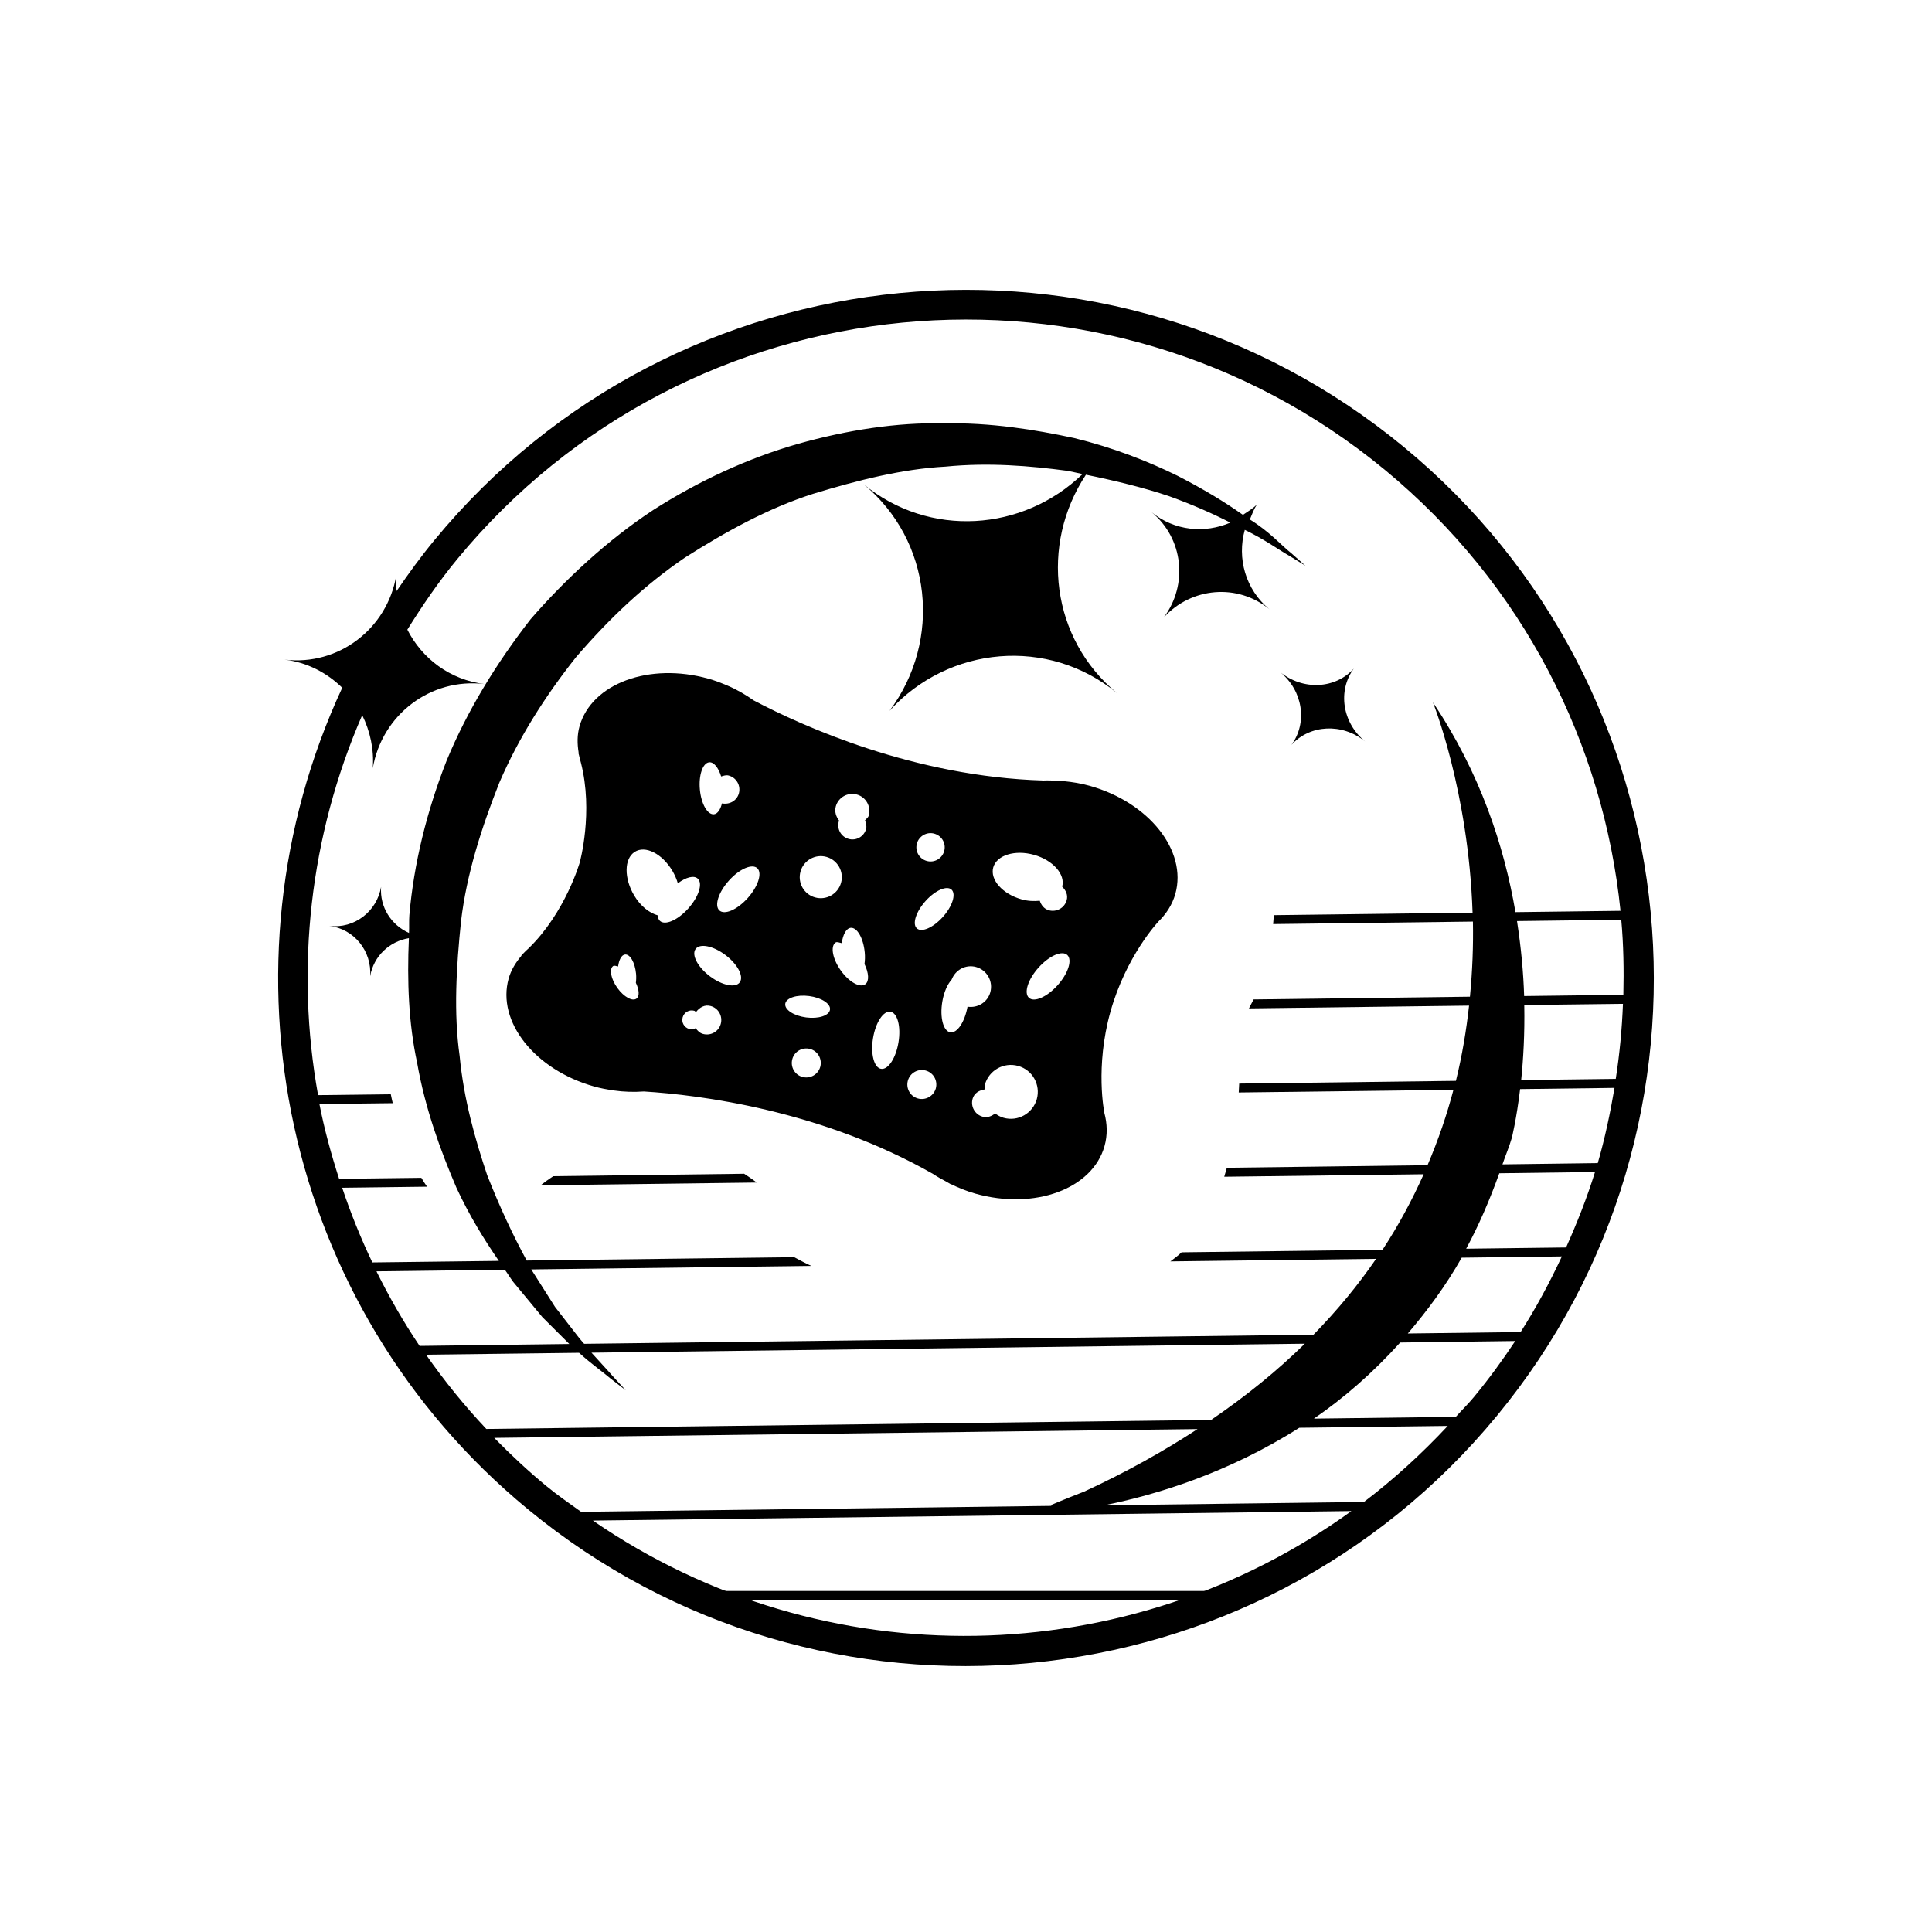
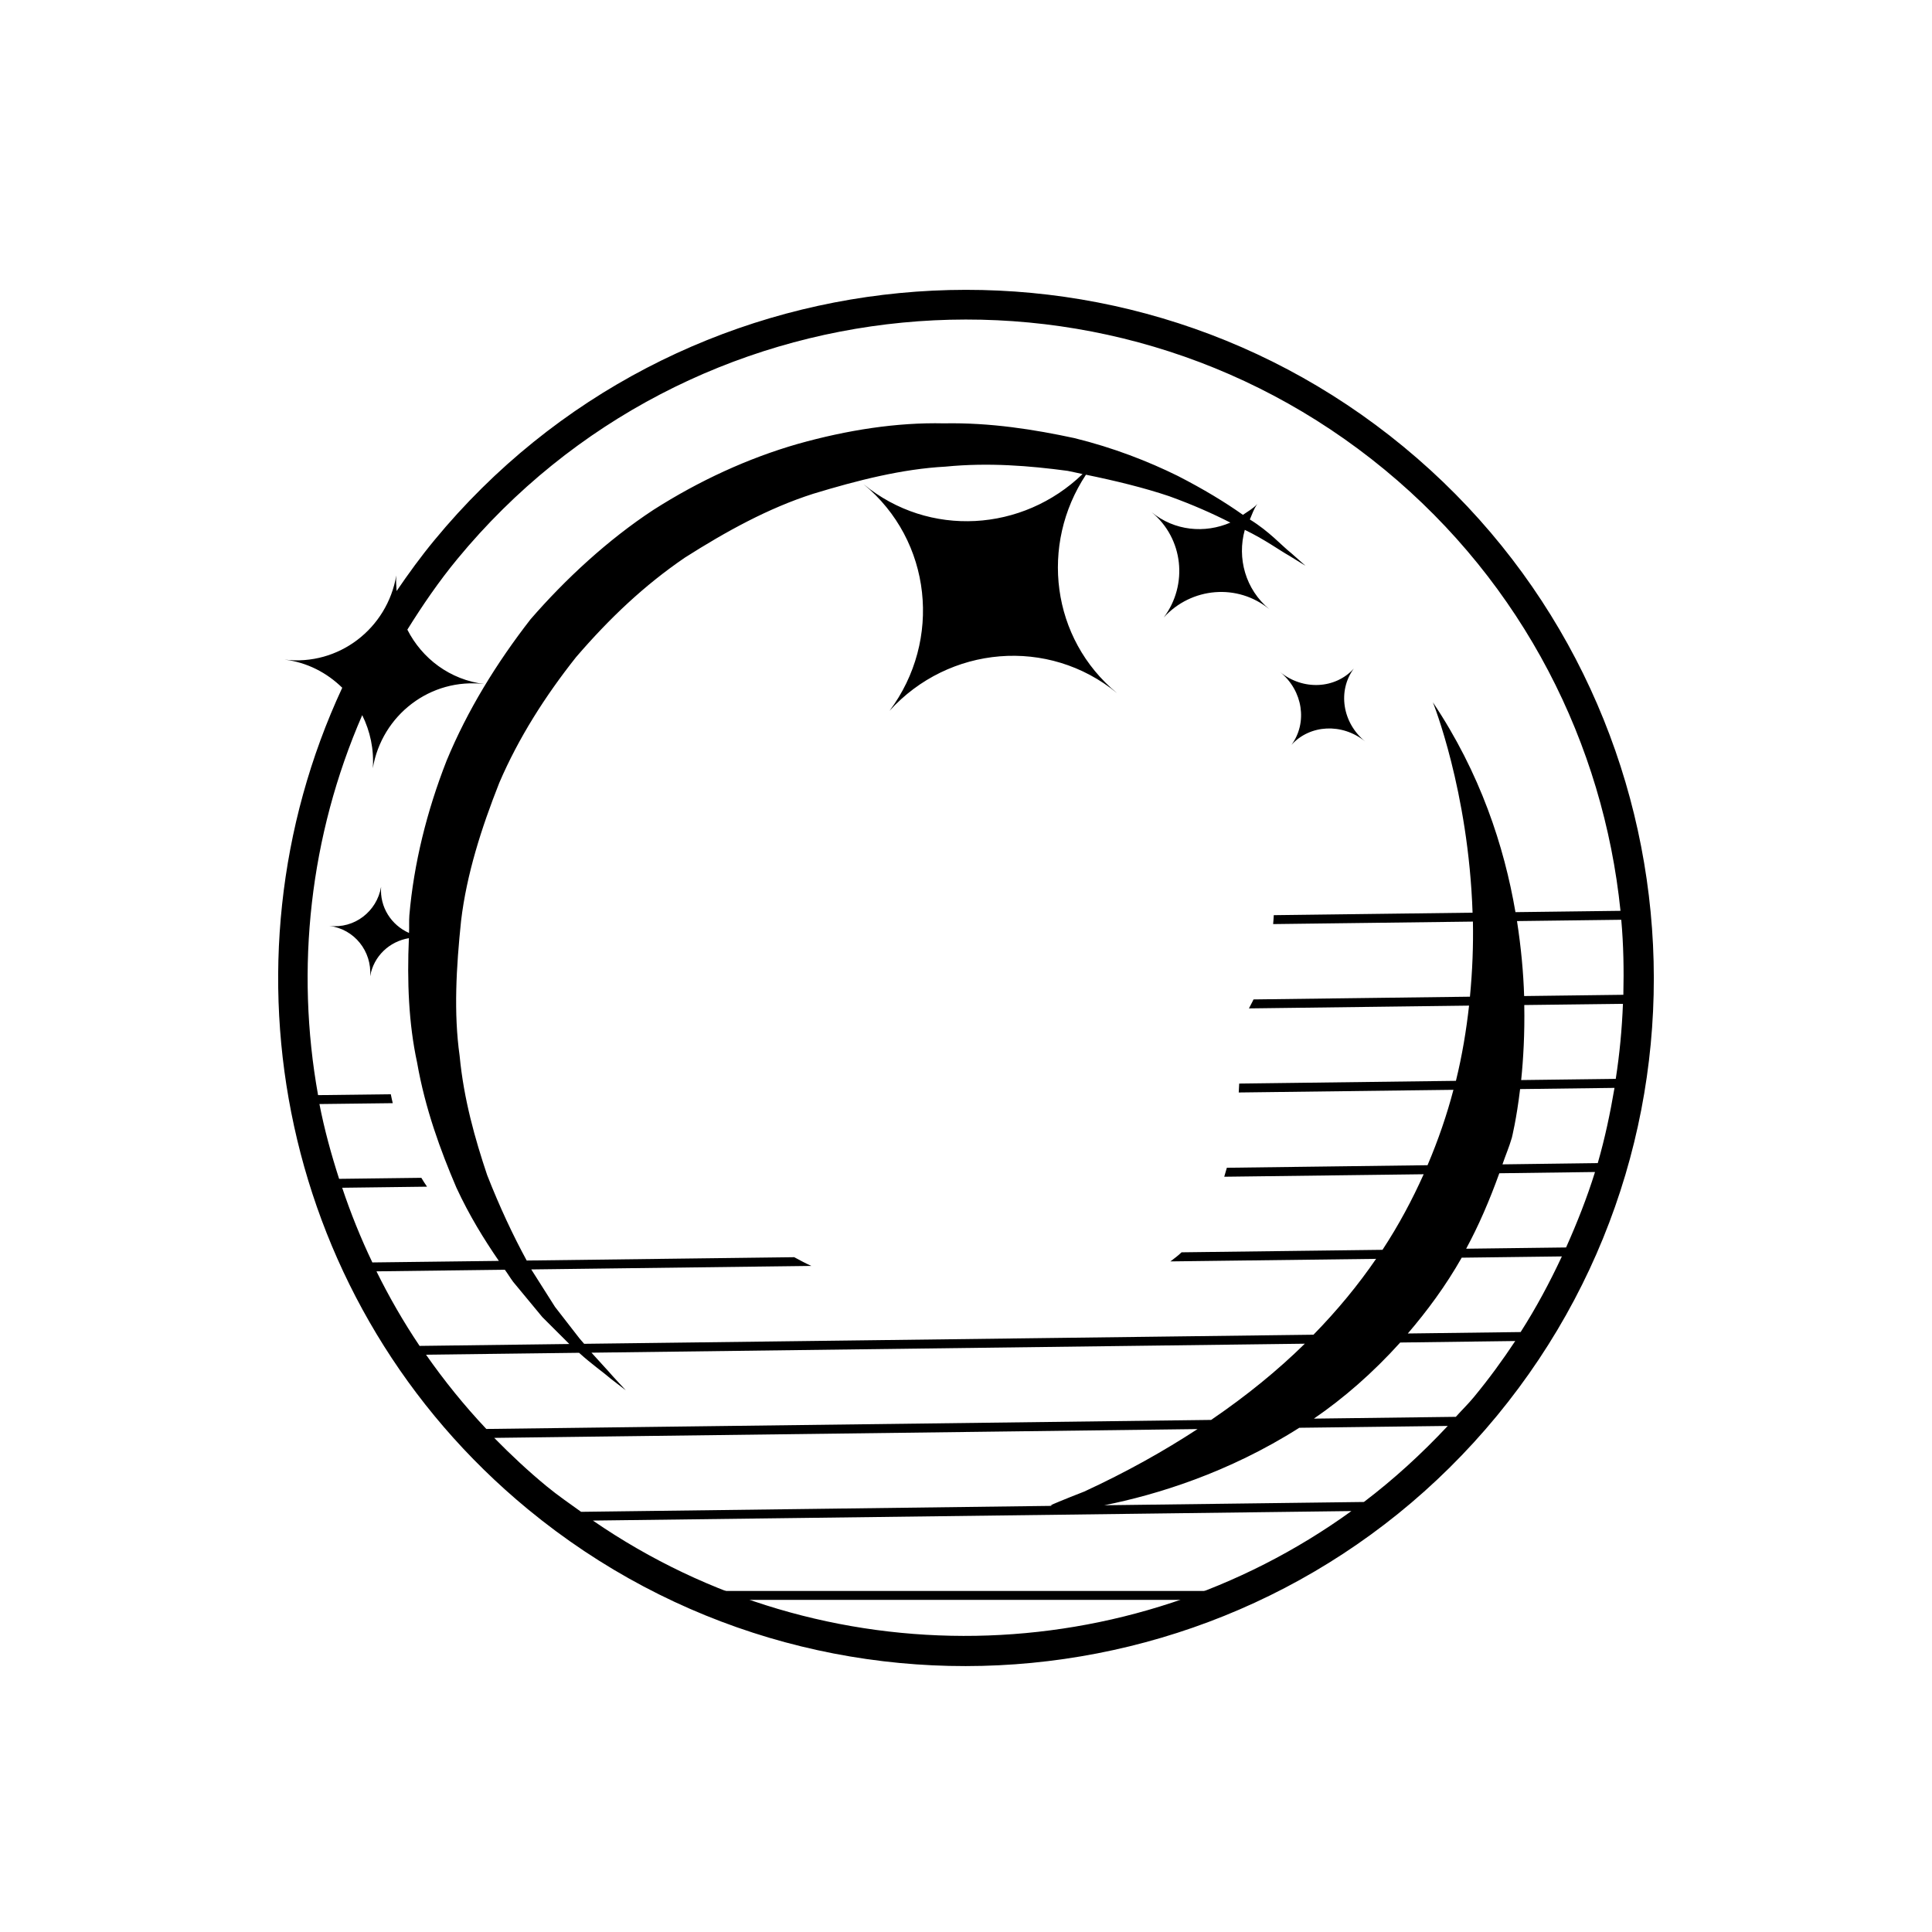
<svg xmlns="http://www.w3.org/2000/svg" fill="#000000" width="800px" height="800px" version="1.1" viewBox="144 144 512 512">
  <g>
    <path d="m324.21 565.62h151.57v2.363h-151.57z" />
    <path d="m486.25 341.4c4.863-5.383 13.43-5.871 19.539-0.898-6.109-4.992-7.32-13.477-3.023-19.316-4.863 5.383-13.43 5.871-19.539 0.898 6.109 4.973 7.32 13.477 3.023 19.316z" />
-     <path d="m432.82 352.26c-2.332-0.66-4.629-1.023-6.894-1.242l-0.031-0.047c-0.457 0-0.898-0.031-1.34-0.031-1.371-0.078-2.723-0.156-4.031-0.094-34.133-0.992-63.746-14.344-76.801-21.238-2.109-1.496-4.41-2.852-6.977-3.938-0.031-0.016-0.156-0.094-0.156-0.094l-0.047 0.016c-1.527-0.645-3.102-1.258-4.754-1.715-15.695-4.41-31.016 1.242-34.211 12.609-0.645 2.297-0.613 4.644-0.234 6.957l-0.078 0.031c0.078 0.234 0.109 0.473 0.188 0.707 0.125 0.629 0.285 1.242 0.473 1.859 3.402 13.195-0.285 26.512-0.285 26.512s-3.793 13.289-13.57 22.781c-0.488 0.426-0.945 0.867-1.387 1.34-0.188 0.156-0.332 0.348-0.52 0.504l0.047 0.078c-1.527 1.793-2.769 3.777-3.418 6.078-3.195 11.383 6.941 24.184 22.641 28.59 1.668 0.473 3.32 0.77 4.961 1.008l0.031 0.047h0.188c2.754 0.395 5.434 0.457 8.016 0.27 14.754 0.914 46.965 4.945 76.625 21.852 1.086 0.738 2.281 1.387 3.496 2.031 0.379 0.234 0.77 0.441 1.164 0.676l0.047-0.016c2.062 0.992 4.203 1.875 6.535 2.535 15.695 4.41 31.016-1.242 34.211-12.609 0.82-2.914 0.738-5.902-0.062-8.848h0.016s-2.504-12.09 1.621-26.781c4.125-14.688 12.562-23.695 12.562-23.695l-0.016-0.016c2.203-2.094 3.84-4.613 4.66-7.527 3.152-11.398-6.969-24.18-22.668-28.59zm-14.797 18.281c5.039 1.418 8.359 5.195 7.461 8.438 0.961 0.945 1.59 2.188 1.195 3.59-0.566 2.047-2.691 3.227-4.738 2.66-1.258-0.363-2-1.355-2.394-2.519-1.512 0.141-3.133 0.109-4.848-0.379-5.039-1.418-8.391-5.211-7.477-8.469 0.926-3.242 5.762-4.738 10.801-3.32zm-26.406-5.606c2 0.566 3.164 2.629 2.598 4.629s-2.629 3.164-4.629 2.598c-2-0.566-3.148-2.629-2.598-4.629 0.57-2 2.648-3.164 4.629-2.598zm-2.297 17.805c2.551-2.816 5.621-4.141 6.863-2.961 1.242 1.195 0.188 4.457-2.363 7.273-2.551 2.816-5.621 4.141-6.863 2.961-1.258-1.18-0.188-4.438 2.363-7.273zm-33.172-7.793c0.836-2.961 3.922-4.691 6.879-3.856 2.961 0.836 4.691 3.922 3.856 6.879-0.836 2.961-3.922 4.691-6.879 3.856-2.961-0.816-4.691-3.902-3.856-6.879zm-24.246-28.922c1.258-0.156 2.488 1.402 3.211 3.746 0.66-0.188 1.324-0.441 2.031-0.234 2.047 0.566 3.227 2.691 2.66 4.738-0.551 1.953-2.519 3.023-4.473 2.629-0.41 1.621-1.148 2.769-2.109 2.883-1.699 0.203-3.387-2.707-3.746-6.504-0.363-3.793 0.727-7.051 2.426-7.258zm-19.207 62.598c-1.086 0.836-3.352-0.41-5.07-2.785-1.715-2.379-2.234-4.977-1.148-5.824 0.316-0.234 0.852 0.031 1.324 0.109 0.234-1.762 0.898-3.055 1.828-3.164 1.34-0.156 2.644 2.109 2.93 5.086 0.078 0.867 0.047 1.668-0.047 2.41 0.875 1.84 1.016 3.523 0.184 4.168zm6.172-20.594c-0.363-0.348-0.52-0.852-0.551-1.449-2.219-0.629-4.566-2.426-6.25-5.258-2.723-4.582-2.676-9.746 0.125-11.555 2.801-1.812 7.273 0.441 9.996 5.008 0.645 1.086 1.117 2.203 1.449 3.305 2.172-1.621 4.281-2.188 5.305-1.211 1.355 1.309 0.203 4.848-2.582 7.934-2.785 3.086-6.141 4.519-7.492 3.227zm11.414 29.961c-0.852-0.234-1.434-0.852-1.922-1.512-0.52 0.25-1.117 0.379-1.715 0.203-1.34-0.379-2.109-1.762-1.73-3.086 0.379-1.34 1.762-2.109 3.086-1.73 0.188 0.047 0.27 0.25 0.441 0.348 0.93-1.242 2.332-2.062 3.906-1.605 2.047 0.566 3.227 2.691 2.66 4.738-0.555 2.031-2.68 3.231-4.727 2.644zm9.777-13.68c-1.117 1.574-4.644 0.867-7.887-1.559-3.242-2.426-4.961-5.668-3.84-7.242 1.117-1.574 4.644-0.867 7.887 1.559 3.238 2.426 4.957 5.668 3.84 7.242zm2.062-22.277c-2.785 3.086-6.141 4.519-7.496 3.227-1.355-1.309-0.203-4.848 2.582-7.934 2.785-3.086 6.141-4.519 7.496-3.227 1.352 1.305 0.188 4.863-2.582 7.934zm14.516 47.359c-2.047-0.566-3.227-2.691-2.66-4.738 0.566-2.047 2.691-3.227 4.738-2.66s3.227 2.691 2.66 4.738c-0.582 2.043-2.691 3.227-4.738 2.66zm1.008-15.762c-3.273-0.426-5.746-2.047-5.543-3.606 0.219-1.559 3.055-2.488 6.328-2.062 3.273 0.426 5.762 2.047 5.527 3.606-0.207 1.574-3.039 2.488-6.312 2.062zm15.695-8.816c-1.387 1.07-4.281-0.52-6.473-3.559-2.188-3.039-2.852-6.375-1.48-7.445 0.395-0.316 1.086 0.031 1.684 0.141 0.316-2.25 1.148-3.906 2.348-4.062 1.699-0.203 3.387 2.707 3.746 6.504 0.109 1.102 0.062 2.125-0.062 3.086 1.137 2.344 1.293 4.516 0.238 5.336zm-0.109-43.406c0.285 0.723 0.504 1.512 0.285 2.312-0.566 2-2.629 3.164-4.629 2.598-2-0.566-3.164-2.629-2.598-4.629 0.016-0.062 0.094-0.078 0.125-0.156-0.836-1.086-1.309-2.41-0.914-3.84 0.676-2.41 3.18-3.809 5.59-3.133s3.809 3.18 3.133 5.59c-0.176 0.566-0.68 0.832-0.992 1.258zm8.879 58.805c-0.676 4.172-2.738 7.336-4.613 7.039-1.859-0.285-2.816-3.906-2.141-8.094 0.676-4.172 2.738-7.336 4.613-7.039 1.871 0.301 2.832 3.906 2.141 8.094zm5.148 14.895c-2.047-0.566-3.227-2.691-2.66-4.738 0.566-2.047 2.691-3.227 4.738-2.66 2.047 0.566 3.227 2.691 2.66 4.738-0.582 2.027-2.707 3.227-4.738 2.66zm8.598-17.539c-1.875-0.285-2.832-3.906-2.141-8.094 0.426-2.582 1.387-4.66 2.488-5.887 0.992-2.582 3.746-4.078 6.473-3.32 2.898 0.82 4.566 3.809 3.762 6.707-0.754 2.66-3.371 4.219-6.031 3.809-0.742 4.043-2.727 7.066-4.551 6.785zm22.906 17.711c-1.07 3.793-5.008 6.016-8.801 4.945-0.852-0.234-1.574-0.66-2.25-1.148-0.93 0.738-2.062 1.195-3.305 0.852-2.047-0.566-3.227-2.691-2.66-4.738 0.426-1.496 1.73-2.25 3.164-2.473 0.031-0.441-0.031-0.867 0.094-1.289 1.07-3.793 5.008-6.016 8.816-4.945 3.793 1.051 5.996 4.988 4.941 8.797zm5.481-30.148c-2.816 3.117-6.219 4.582-7.59 3.273-1.371-1.324-0.203-4.914 2.613-8.031 2.816-3.117 6.219-4.582 7.59-3.273 1.367 1.309 0.203 4.914-2.613 8.031z" />
-     <path d="m290.62 455.7c-1.117 0.738-2.234 1.543-3.352 2.41l57.293-0.723c-1.008-0.754-2.125-1.527-3.352-2.332z" />
    <path d="m515.95 262.39c-77.633-63.984-192.83-52.883-256.82 24.75-3.606 4.363-6.894 8.895-10.027 13.492-0.098-1.367-0.191-2.738-0.082-4.141-2.394 14.105-15.289 24.059-29.629 22.309 6.062 0.738 11.273 3.512 15.305 7.461-34.195 73.523-16.23 163.77 49.184 217.69 77.633 63.984 192.83 52.883 256.82-24.75 63.984-77.629 52.883-192.83-24.75-256.81zm58.254 145.24-26.293 0.332c-0.188-6.156-0.805-12.848-1.891-19.867l27.629-0.348c0.602 6.613 0.711 13.242 0.555 19.883zm-339.52 51.137 22.484-0.285c-0.504-0.738-0.992-1.48-1.512-2.348l-21.789 0.27c-2.098-6.516-3.91-13.113-5.215-19.82l19.43-0.234c-0.172-0.77-0.363-1.543-0.52-2.363l-19.27 0.234c-6.031-33.535-2.25-68.645 11.699-100.7 2.094 4.234 3.164 9.055 2.801 14.074 2.394-14.105 15.289-24.059 29.629-22.309-9.18-1.117-16.578-6.769-20.469-14.422 4-6.418 8.297-12.719 13.242-18.715 61.23-74.281 171.47-84.906 245.75-23.68 36.84 30.371 57.984 72.801 62.504 116.91l-27.836 0.348c-2.992-17.461-9.32-36.855-21.883-55.609 0 0 9.43 23.41 10.516 55.75l-52.68 0.66c-0.031 0.77-0.109 1.574-0.172 2.363l52.945-0.66c0.125 6.344-0.125 13.02-0.789 19.902l-57.355 0.723c-0.348 0.789-0.836 1.59-1.211 2.379l58.332-0.738c-0.723 6.504-1.812 13.16-3.481 19.934l-57.434 0.723c-0.031 0.789-0.062 1.543-0.125 2.363l56.898-0.707c-1.73 6.613-4.016 13.289-6.863 19.98l-53.184 0.676c-0.219 0.805-0.457 1.59-0.691 2.379l52.852-0.66c-3.008 6.707-6.566 13.414-10.91 20.027l-53.246 0.66c-0.914 0.883-1.938 1.637-2.961 2.41l54.508-0.676c-4.691 6.848-10.203 13.57-16.594 20.105l-193.28 2.41c-0.566-0.691-1.086-1.195-1.652-1.969-1.828-2.363-3.856-4.977-6.062-7.809-1.922-3.039-4.016-6.344-6.25-9.855-0.016-0.031-0.031-0.047-0.047-0.078l74.219-0.93c-1.527-0.691-3.023-1.496-4.535-2.312l-70.895 0.883c-3.652-6.707-7.18-14.234-10.484-22.656-3.211-9.574-6.203-20.121-7.289-31.566-1.605-11.383-0.898-23.508 0.379-35.785 1.465-12.344 5.383-24.594 10.125-36.59 5.109-11.918 12.211-23.051 20.367-33.332 8.91-10.344 18.059-19.004 28.828-26.355 10.895-6.926 22.152-13.129 33.992-16.91 11.809-3.59 23.586-6.582 35.047-7.195 11.445-1.133 22.355-0.219 32.371 1.117 1.387 0.25 2.613 0.582 3.969 0.852-15.809 15.273-40.652 17.004-58.062 2.66 18.184 14.988 20.875 41.406 6.91 60.078 15.664-17.27 42.117-19.664 60.301-4.676-17.508-14.438-20.5-39.391-8.25-57.891 7.981 1.637 15.477 3.481 22.027 5.684 6.281 2.266 11.586 4.629 16.246 7.008-6.754 2.914-14.785 2.234-20.875-2.769 8.453 6.977 9.715 19.254 3.211 27.93 7.289-8.031 19.586-9.148 28.039-2.172-6.391-5.273-8.645-13.57-6.551-21.066 5.273 2.535 9.02 5.305 11.809 6.879 2.785 1.715 4.266 2.629 4.266 2.629s-1.309-1.148-3.746-3.32c-2.551-2-5.777-5.731-10.988-8.941 0.613-1.402 1.055-2.852 2-4.125-1.117 1.227-2.519 1.984-3.84 2.898-4.707-3.336-10.375-6.785-17.285-10.328-7.762-3.824-16.941-7.445-27.395-10.012-10.484-2.25-22.121-4.141-34.559-3.906-12.453-0.285-25.602 1.762-38.73 5.449-13.145 3.777-26.137 9.746-38.273 17.492-12.008 7.883-23.297 18.32-32.555 28.996-8.988 11.57-16.734 24.137-22.246 37.488-5.258 13.414-8.676 27.301-9.855 40.918-0.125 1.59 0 3.117-0.094 4.707-4.707-2.094-7.793-6.848-7.398-12.219-1.117 6.535-7.086 11.164-13.746 10.344 6.66 0.82 11.336 6.738 10.848 13.352 0.914-5.352 5.133-9.242 10.266-10.094-0.504 11.43-0.062 22.641 2.172 32.953 2.141 12.25 6.203 23.316 10.422 33.172 3.418 7.383 7.305 13.664 11.242 19.398l-33.52 0.41c-3.086-6.457-5.746-13.055-7.996-19.793zm9.082 22.152 34.023-0.426c0.754 1.023 1.48 2.25 2.219 3.227 2.754 3.32 5.336 6.438 7.715 9.32 2.598 2.598 4.992 4.977 7.148 7.133l-39.676 0.504c-4.281-6.359-8.074-12.973-11.43-19.758zm13.133 22.09 40.559-0.504c3.289 2.992 6.438 5.164 8.406 6.879 2.598 1.984 3.969 3.055 3.969 3.055s-1.18-1.273-3.402-3.684c-1.371-1.605-3.449-3.777-5.684-6.281l189.04-2.379c-7.133 7.023-15.414 13.777-24.828 20.199l-192.08 2.394c-5.875-6.234-11.18-12.816-15.98-19.68zm31.992 34.891c-4.93-4.062-9.539-8.375-13.918-12.848l186.38-2.332c-8.957 5.856-18.879 11.414-30.023 16.562-5.637 2.188-8.973 3.637-8.973 3.637s0.285-0.016 0.566-0.047c-0.156 0.062-0.332 0.141-0.488 0.203l-124.44 1.574c-3.059-2.203-6.16-4.328-9.102-6.75zm12.23 9.066 201.02-2.519c-58.82 42.543-139.62 44.777-201.02 2.519zm204.33-4.926-68.801 0.867c13.777-2.754 32.844-8.566 51.672-20.531l39.344-0.488c-6.961 7.445-14.359 14.184-22.215 20.152zm29.172-27.836c-1.527 1.859-3.227 3.496-4.816 5.273l-37.613 0.473c7.934-5.434 15.664-12.172 22.875-20.168l30.48-0.395c-3.352 5.07-6.973 10.027-10.926 14.816zm12.359-17.195-29.898 0.379c5.117-5.984 9.98-12.516 14.281-20.09l26.543-0.332c-3.195 6.852-6.785 13.559-10.926 20.043zm12.043-22.418-26.48 0.332c3.305-6.094 6.203-12.816 8.785-19.996l25.363-0.332c-2.109 6.785-4.738 13.445-7.668 19.996zm8.395-22.355-25.254 0.332c0.805-2.379 1.762-4.551 2.488-7.055 0 0 1.227-4.863 2.188-12.895l25.016-0.316c-1.133 6.676-2.535 13.352-4.438 19.934zm4.769-22.324-25.066 0.316c0.566-5.481 0.961-12.266 0.82-19.883l26.152-0.316c-0.254 6.625-0.883 13.27-1.906 19.883z" />
  </g>
</svg>